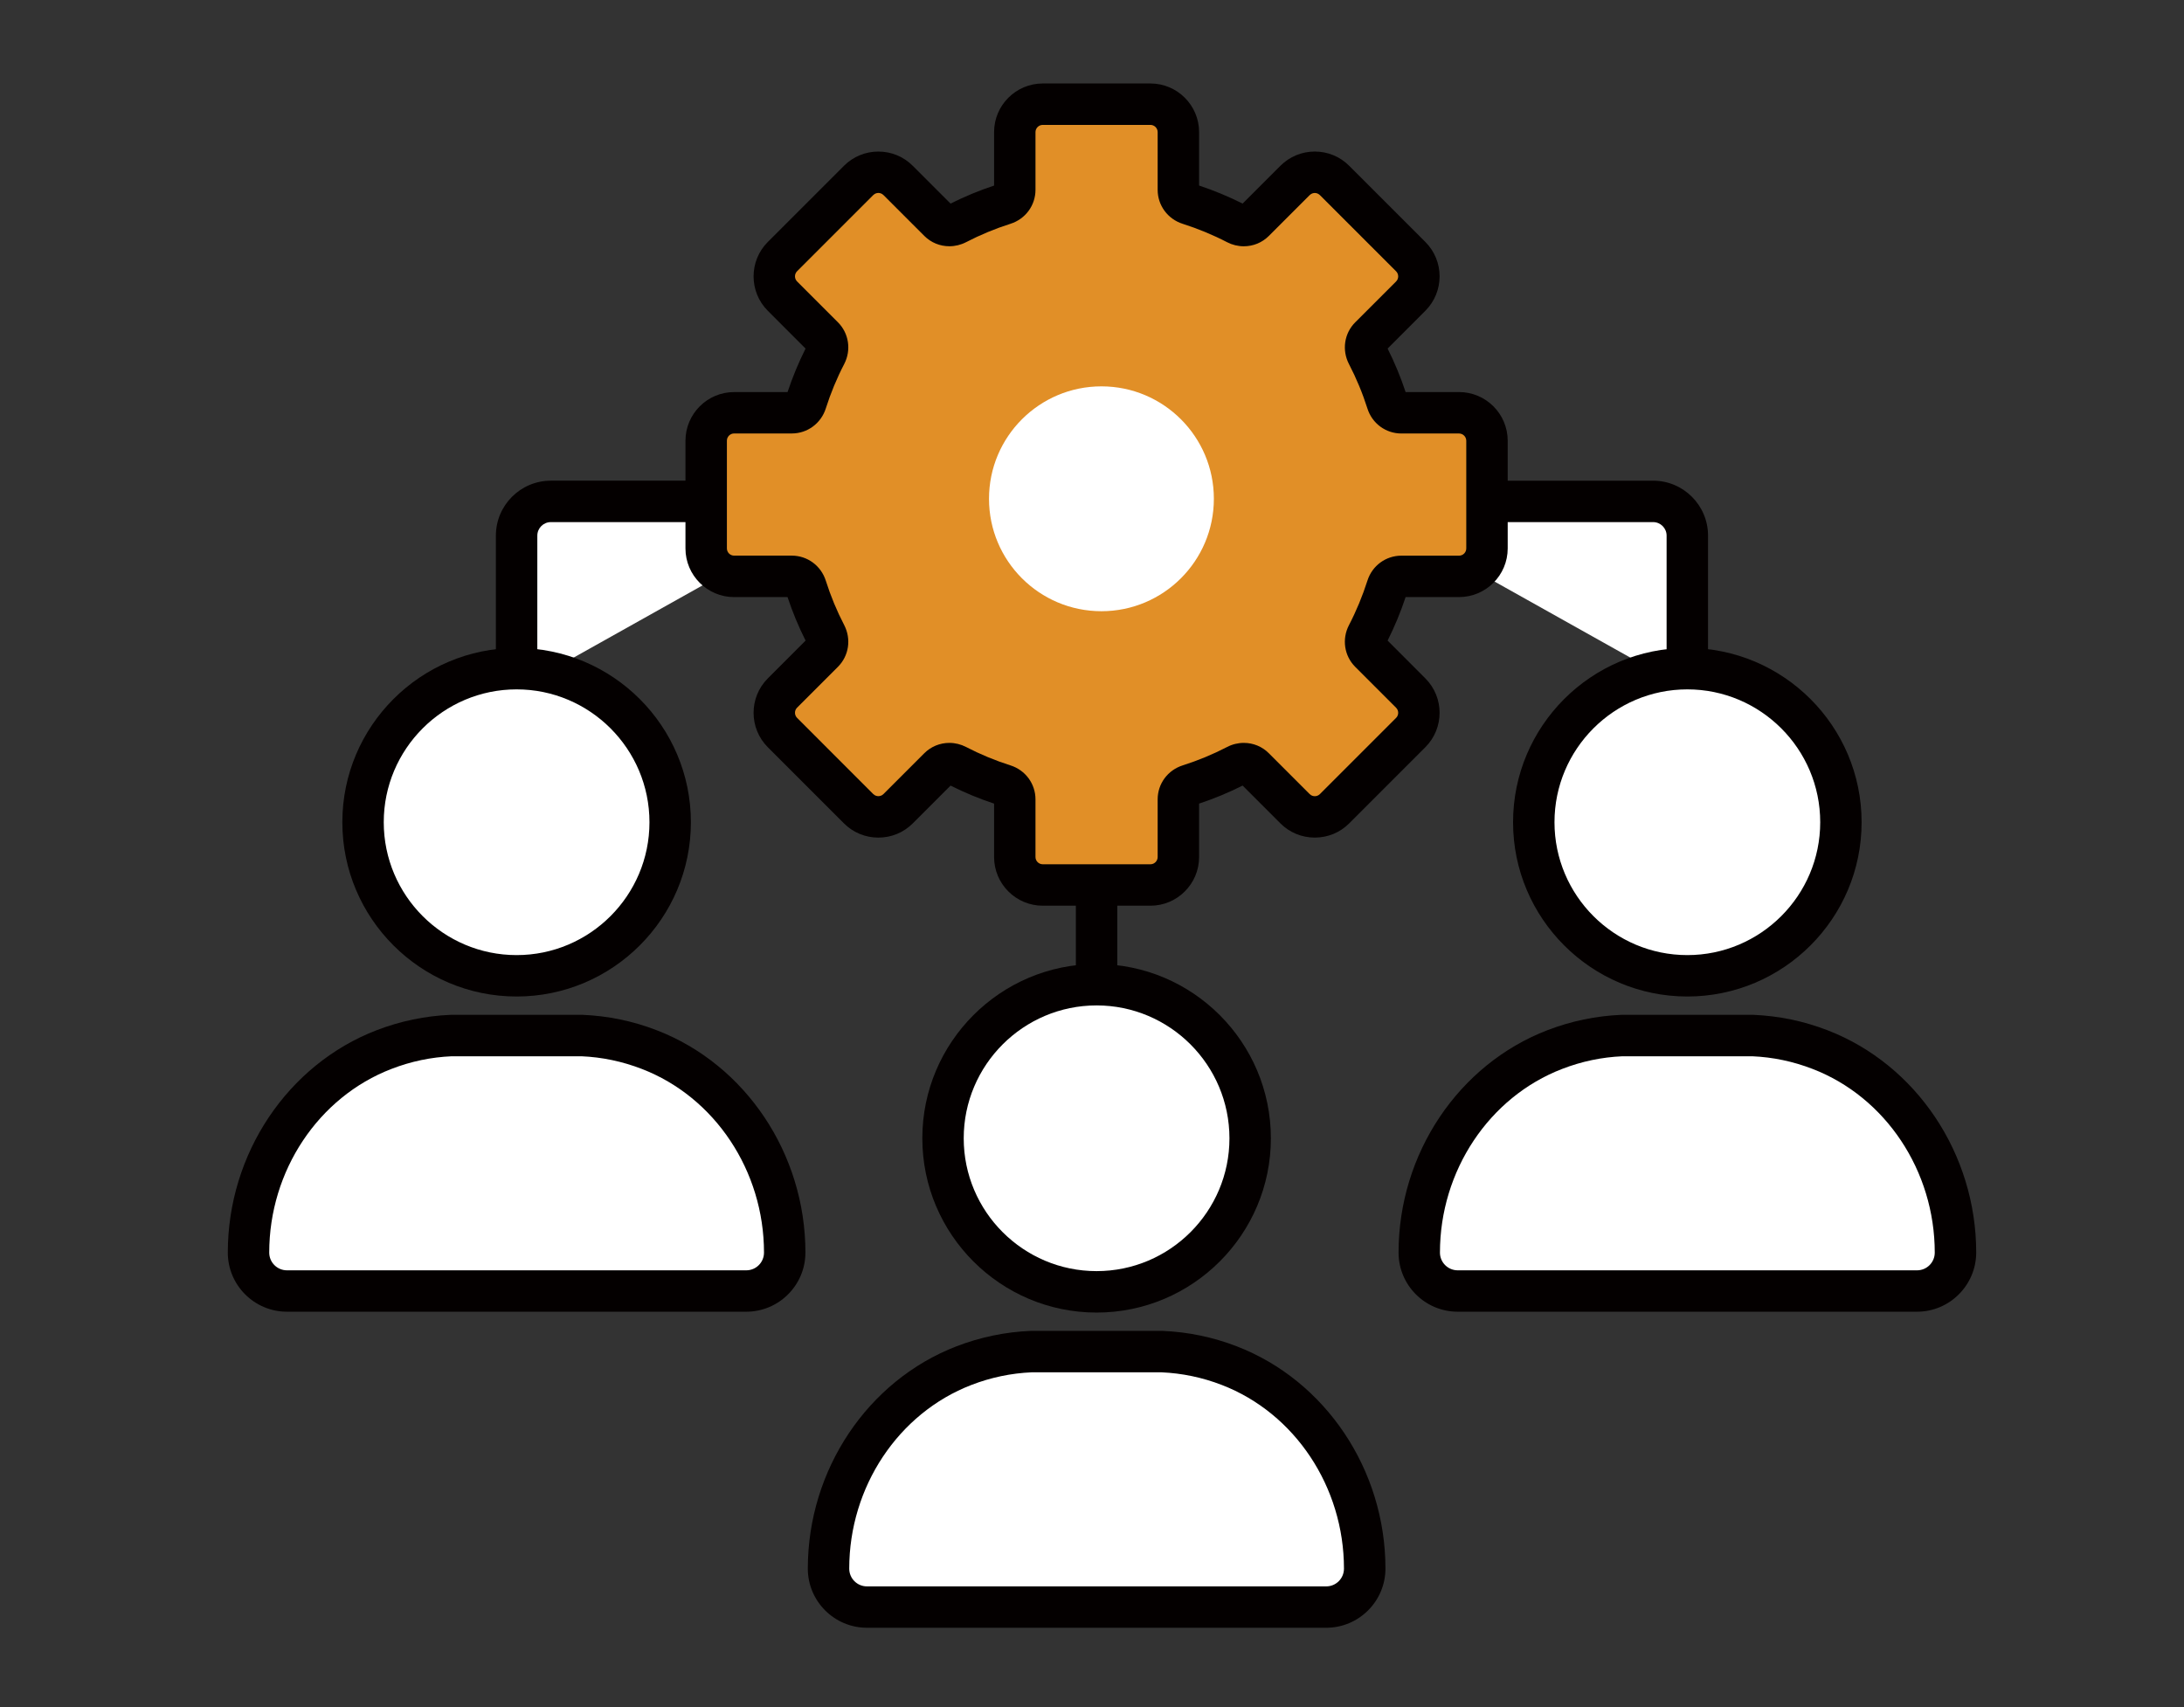
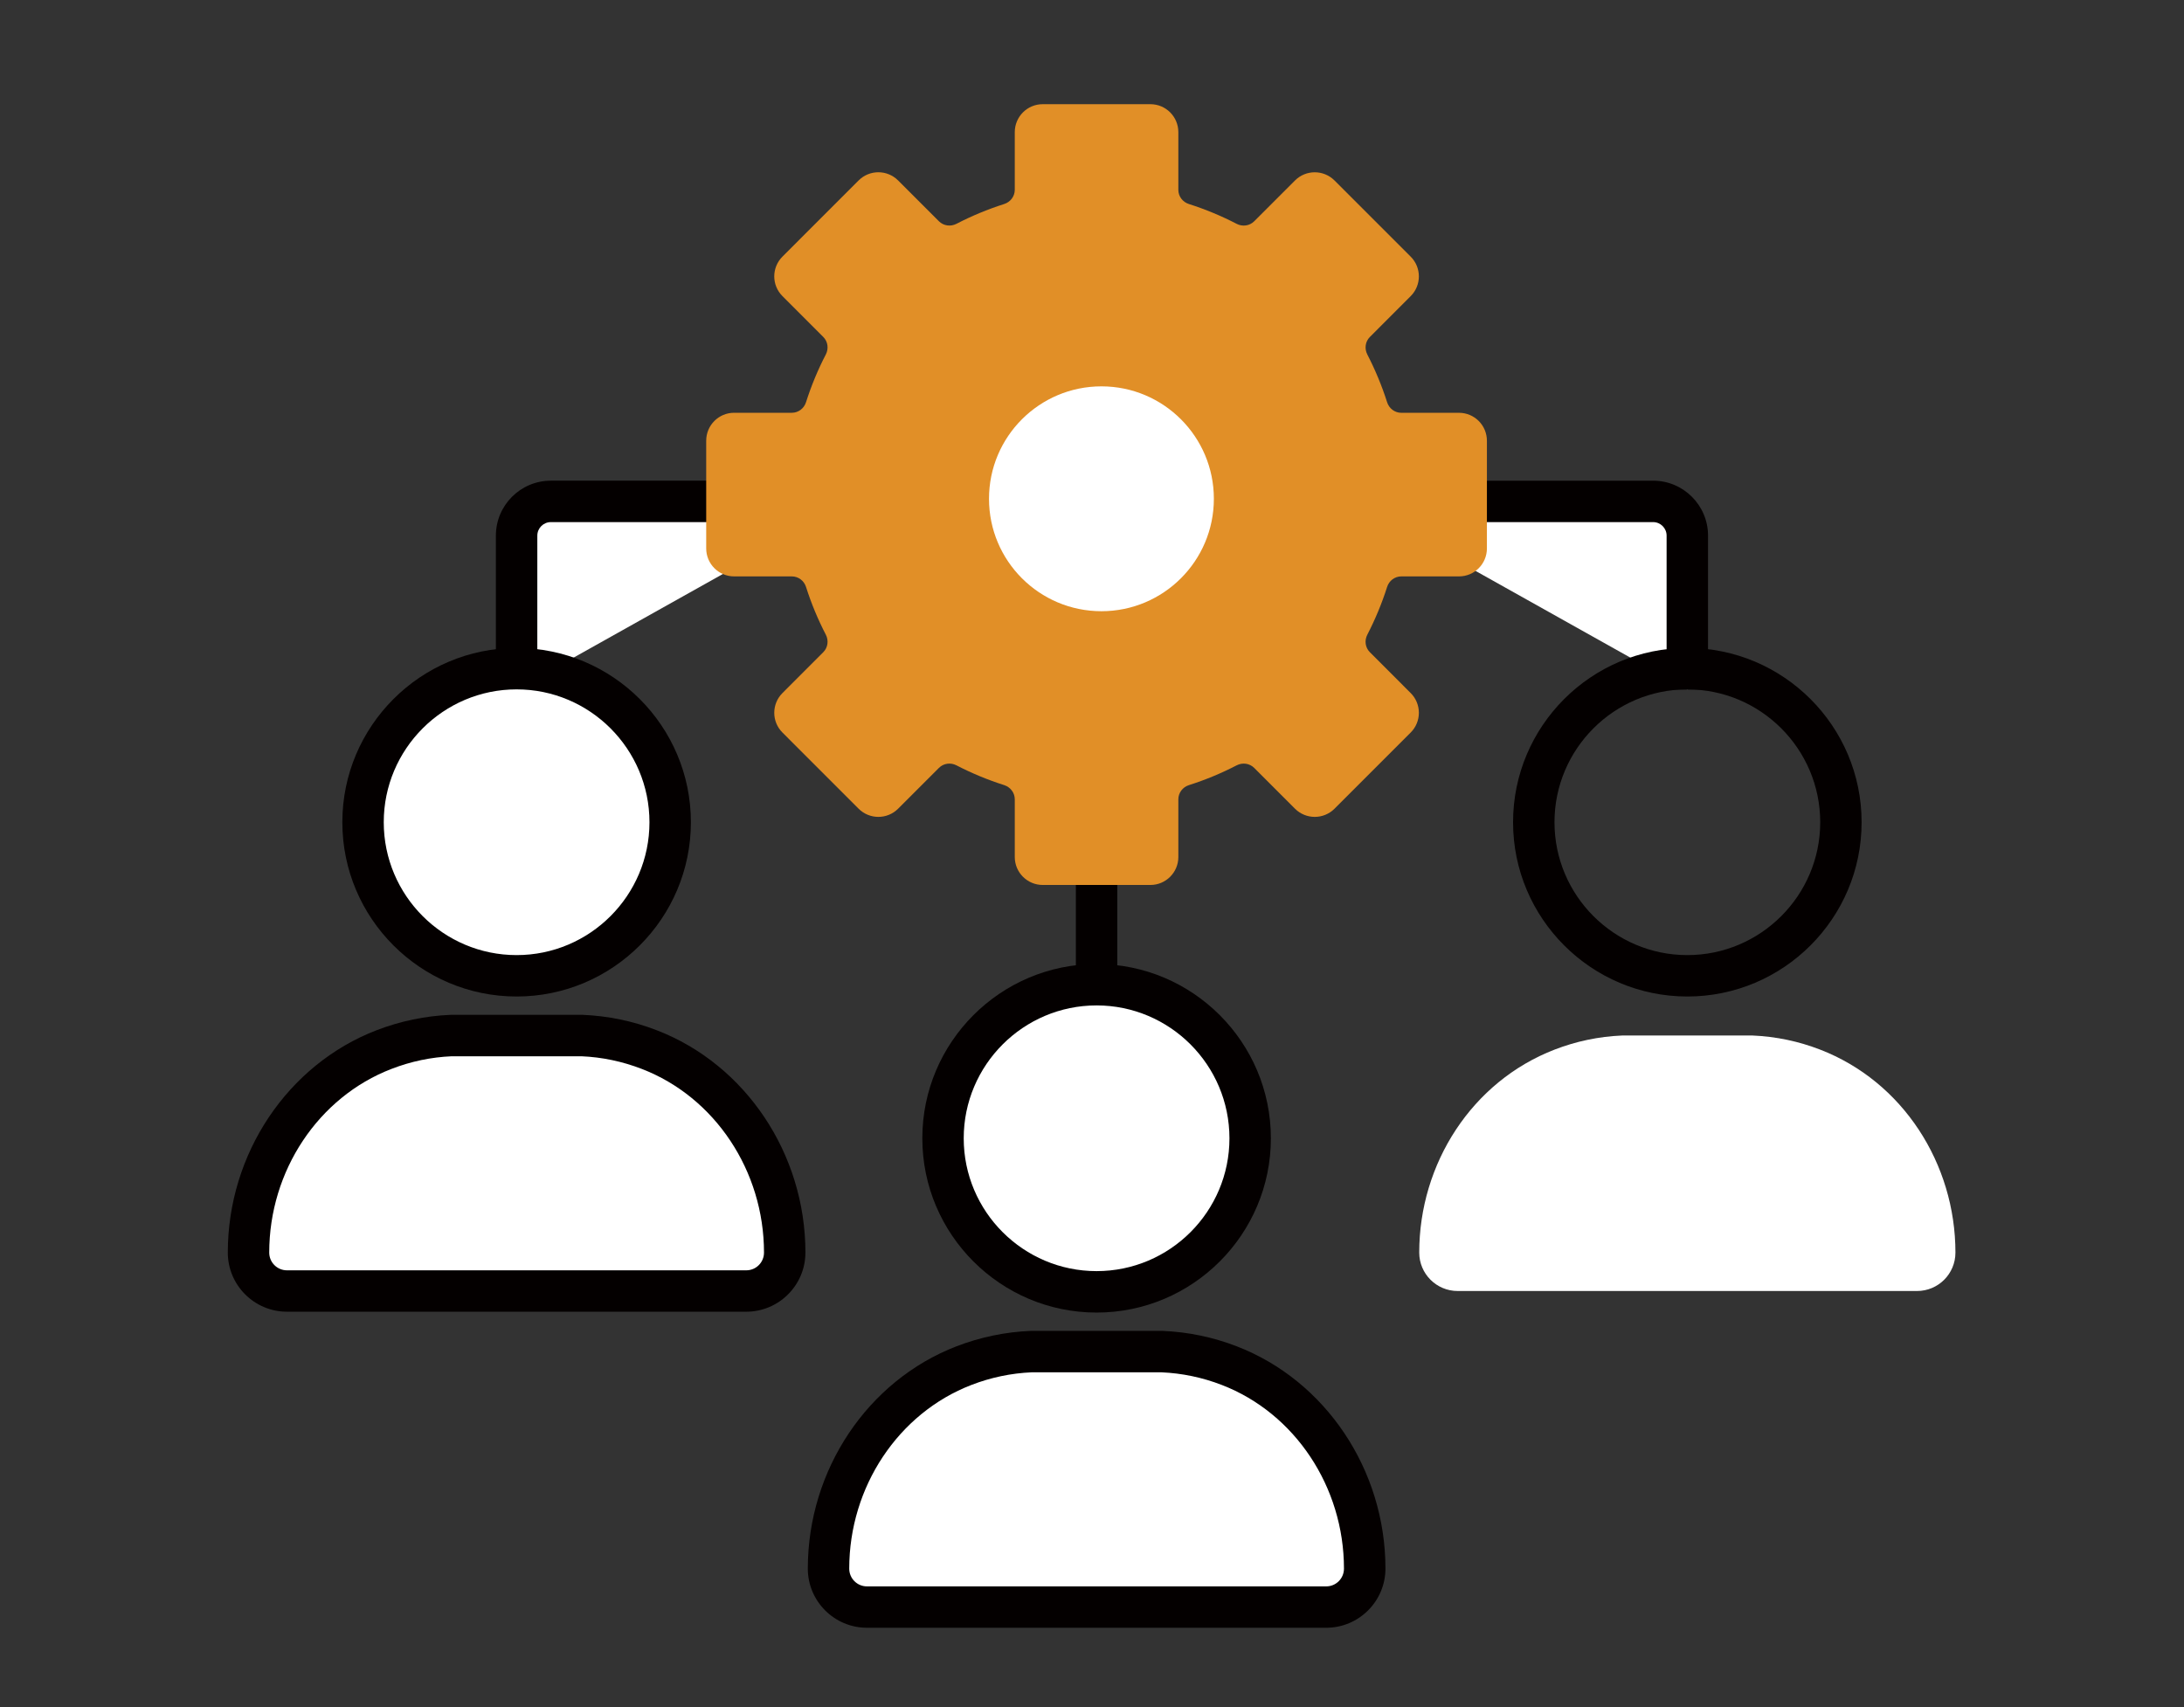
<svg xmlns="http://www.w3.org/2000/svg" version="1.1" id="Capa_2" x="0px" y="0px" width="125.583px" height="98.167px" viewBox="0 0 125.583 98.167" style="enable-background:new 0 0 125.583 98.167;" xml:space="preserve">
  <rect x="0" y="0" width="125.583" height="98.167" fill="#333333" stroke="none" />
  <g>
    <g>
      <g>
        <path style="fill:#FFFFFF;" d="M93.274,59.544c-1.355,0.057-2.656,0.336-3.875,0.807c-4.766,1.836-7.791,6.564-7.791,11.674     c0,1.221,0.99,2.21,2.211,2.21h26.412c1.221,0,2.209-0.987,2.209-2.21c0-5.107-3.023-9.838-7.789-11.674     c-1.219-0.471-2.521-0.75-3.876-0.807H93.274z" />
-         <path style="fill:#040000;" d="M110.231,75.426H83.819c-1.876,0-3.4-1.526-3.4-3.401c0-5.677,3.437-10.814,8.554-12.785     c1.368-0.527,2.801-0.824,4.254-0.885l0.049-0.001l7.55,0.001c1.453,0.061,2.885,0.355,4.254,0.885     c5.115,1.971,8.555,7.108,8.555,12.785C113.631,73.9,112.104,75.426,110.231,75.426z M93.299,60.737     c-1.187,0.05-2.354,0.295-3.473,0.728c-4.203,1.617-7.027,5.861-7.027,10.562c0,0.563,0.459,1.019,1.021,1.019h26.412     c0.562,0,1.019-0.455,1.019-1.019c0-4.698-2.824-8.944-7.026-10.562c-1.119-0.433-2.286-0.678-3.472-0.728H93.299z" />
      </g>
      <g>
        <path style="fill:#FFFFFF;" d="M77.709,28.831h17.348c1.087,0,1.968,0.881,1.968,1.969v8.85" />
        <path style="fill:#040000;" d="M98.215,39.649h-2.383v-8.85c0-0.429-0.348-0.777-0.775-0.777H77.709V27.64h17.348     c1.74,0,3.158,1.417,3.158,3.159V39.649z" />
      </g>
      <g>
        <path style="fill:#FFFFFF;" d="M29.706,39.649v-8.85c0-1.088,0.881-1.969,1.968-1.969h17.347" />
        <path style="fill:#040000;" d="M30.896,39.649h-2.382v-8.85c0-1.742,1.417-3.159,3.159-3.159H49.02v2.382H31.674     c-0.429,0-0.777,0.349-0.777,0.777L30.896,39.649L30.896,39.649z" />
      </g>
      <g>
        <line style="fill:none;" x1="63.056" y1="61.417" x2="63.056" y2="44.195" />
        <rect x="61.864" y="44.195" style="fill:#040000;" width="2.383" height="17.225" />
      </g>
      <g>
-         <circle style="fill:#FFFFFF;" cx="97.024" cy="47.28" r="8.83" />
        <path style="fill:#040000;" d="M97.024,57.301c-5.525,0-10.021-4.496-10.021-10.021c0-5.526,4.494-10.021,10.021-10.021     c5.525,0,10.021,4.495,10.021,10.021C107.047,52.805,102.549,57.301,97.024,57.301z M97.024,39.64     c-4.211,0-7.639,3.427-7.639,7.64c0,4.212,3.428,7.64,7.639,7.64c4.212,0,7.641-3.428,7.641-7.64     C104.665,43.067,101.236,39.64,97.024,39.64z" />
      </g>
      <g>
        <path style="fill:#FFFFFF;" d="M59.305,77.718c-1.354,0.055-2.656,0.337-3.875,0.806c-4.767,1.836-7.79,6.565-7.79,11.675     c0,1.221,0.99,2.211,2.211,2.211h26.41c1.221,0,2.21-0.99,2.21-2.211c0-5.107-3.024-9.839-7.79-11.675     c-1.218-0.469-2.521-0.751-3.874-0.806H59.305z" />
        <path style="fill:#040000;" d="M76.261,93.599h-26.41c-1.875,0-3.401-1.525-3.401-3.4c0-5.677,3.437-10.814,8.552-12.785     c1.37-0.527,2.802-0.824,4.256-0.885h0.048h7.55c1.454,0.061,2.887,0.356,4.254,0.885c5.116,1.971,8.555,7.108,8.555,12.785     C79.663,92.074,78.136,93.599,76.261,93.599z M59.329,78.91c-1.185,0.051-2.354,0.295-3.471,0.727     c-4.203,1.619-7.026,5.863-7.026,10.563c0,0.563,0.456,1.02,1.019,1.02h26.41c0.563,0,1.019-0.457,1.019-1.02     c0-4.699-2.822-8.943-7.025-10.563c-1.118-0.432-2.287-0.676-3.474-0.727H59.329z" />
      </g>
      <g>
        <circle style="fill:#FFFFFF;" cx="63.055" cy="65.454" r="8.831" />
        <path style="fill:#040000;" d="M63.056,75.475c-5.526,0-10.021-4.496-10.021-10.021c0-5.526,4.495-10.021,10.021-10.021     c5.524,0,10.021,4.495,10.021,10.021C73.077,70.979,68.581,75.475,63.056,75.475z M63.056,57.813     c-4.213,0-7.641,3.429-7.641,7.642c0,4.211,3.428,7.637,7.641,7.637c4.212,0,7.639-3.426,7.639-7.637     C70.694,61.242,67.268,57.813,63.056,57.813z" />
      </g>
      <g>
        <path style="fill:#FFFFFF;" d="M25.956,59.544c-1.355,0.057-2.658,0.336-3.875,0.807c-4.768,1.836-7.79,6.564-7.79,11.674     c0,1.221,0.989,2.21,2.21,2.21h26.41c1.222,0,2.21-0.987,2.21-2.21c0-5.107-3.023-9.838-7.789-11.674     c-1.218-0.471-2.521-0.75-3.876-0.807H25.956z" />
        <path style="fill:#040000;" d="M42.911,75.426h-26.41c-1.876,0-3.402-1.526-3.402-3.401c0-5.677,3.438-10.814,8.555-12.785     c1.369-0.527,2.801-0.824,4.253-0.885l0.05-0.001l7.549,0.001c1.453,0.061,2.885,0.355,4.255,0.885     c5.115,1.971,8.552,7.108,8.552,12.785C46.312,73.9,44.786,75.426,42.911,75.426z M25.979,60.737     c-1.185,0.05-2.352,0.295-3.47,0.728c-4.204,1.617-7.028,5.861-7.028,10.562c0,0.563,0.457,1.019,1.02,1.019h26.41     c0.563,0,1.02-0.455,1.02-1.019c0-4.698-2.824-8.944-7.027-10.562c-1.119-0.433-2.287-0.678-3.472-0.728H25.979z" />
      </g>
      <g>
        <circle style="fill:#FFFFFF;" cx="29.705" cy="47.28" r="8.83" />
        <path style="fill:#040000;" d="M29.706,57.301c-5.526,0-10.021-4.496-10.021-10.021c0-5.526,4.495-10.021,10.021-10.021     c5.525,0,10.021,4.495,10.021,10.021C39.727,52.805,35.231,57.301,29.706,57.301z M29.706,39.64c-4.213,0-7.64,3.427-7.64,7.64     c0,4.212,3.427,7.64,7.64,7.64c4.212,0,7.639-3.428,7.639-7.64C37.345,43.067,33.918,39.64,29.706,39.64z" />
      </g>
    </g>
    <g>
      <path style="fill:#E18F27;" d="M42.213,33.144h3.319c0.377,0,0.703,0.249,0.816,0.608c0.303,0.952,0.684,1.869,1.138,2.743    c0.173,0.334,0.12,0.741-0.147,1.008l-2.346,2.348c-0.629,0.627-0.629,1.646,0,2.272l4.378,4.379c0.628,0.627,1.645,0.627,2.272,0    l2.347-2.347c0.267-0.267,0.674-0.32,1.009-0.146c0.875,0.453,1.792,0.834,2.744,1.137c0.357,0.114,0.608,0.439,0.608,0.816v3.318    c0,0.888,0.72,1.607,1.607,1.607h6.192c0.888,0,1.606-0.722,1.606-1.607v-3.318c0-0.377,0.25-0.702,0.609-0.816    c0.952-0.303,1.869-0.684,2.743-1.137c0.335-0.174,0.741-0.12,1.009,0.146l2.346,2.347c0.629,0.627,1.646,0.627,2.273,0    l4.379-4.379c0.629-0.627,0.629-1.646,0-2.272l-2.346-2.348c-0.268-0.267-0.32-0.674-0.146-1.008    c0.451-0.874,0.834-1.791,1.137-2.743c0.113-0.359,0.439-0.608,0.816-0.608h3.318c0.889,0,1.605-0.721,1.605-1.608v-6.191    c0-0.89-0.719-1.608-1.605-1.608h-3.318c-0.377,0-0.703-0.25-0.816-0.609c-0.303-0.951-0.686-1.868-1.137-2.743    c-0.174-0.335-0.121-0.742,0.146-1.008l2.346-2.348c0.629-0.627,0.629-1.645,0-2.272l-4.379-4.379    c-0.629-0.628-1.645-0.628-2.273,0l-2.346,2.347c-0.268,0.267-0.674,0.32-1.009,0.146c-0.874-0.453-1.791-0.834-2.743-1.138    c-0.359-0.113-0.609-0.439-0.609-0.816V7.598c0-0.888-0.719-1.607-1.606-1.607h-6.192c-0.888,0-1.607,0.72-1.607,1.607v3.317    c0,0.377-0.251,0.703-0.608,0.816c-0.952,0.304-1.869,0.685-2.744,1.138c-0.335,0.174-0.742,0.12-1.009-0.146l-2.347-2.347    c-0.628-0.628-1.645-0.628-2.272,0l-4.378,4.379c-0.629,0.628-0.629,1.646,0,2.272l2.346,2.348    c0.268,0.266,0.32,0.673,0.147,1.008c-0.454,0.875-0.835,1.792-1.138,2.743c-0.113,0.359-0.439,0.609-0.816,0.609h-3.319    c-0.887,0-1.605,0.719-1.605,1.608v6.191C40.607,32.423,41.326,33.144,42.213,33.144z" />
-       <path style="fill:#040000;" d="M66.151,52.08h-6.192c-1.543,0-2.798-1.256-2.798-2.799V46.21    c-0.855-0.283-1.695-0.632-2.503-1.037l-2.172,2.173c-0.528,0.528-1.231,0.818-1.979,0.818c-0.746,0-1.45-0.29-1.979-0.818    l-4.378-4.379c-1.091-1.091-1.091-2.867,0-3.958l2.172-2.173c-0.405-0.806-0.753-1.645-1.037-2.502h-3.072    c-1.543,0-2.798-1.255-2.798-2.798v-6.191c0-1.545,1.255-2.8,2.798-2.8h3.072c0.284-0.854,0.632-1.695,1.036-2.501l-2.171-2.173    c-1.091-1.091-1.091-2.866,0-3.958l4.378-4.378c0.528-0.529,1.232-0.82,1.979-0.82c0.748,0,1.451,0.291,1.979,0.82l2.172,2.172    c0.808-0.406,1.646-0.753,2.503-1.037V7.598c0-1.543,1.256-2.798,2.798-2.798h6.192c1.543,0,2.799,1.255,2.799,2.798v3.071    c0.855,0.284,1.695,0.633,2.502,1.037l2.172-2.172c0.529-0.529,1.231-0.82,1.979-0.82c0.747,0,1.45,0.291,1.978,0.82l4.379,4.378    c1.092,1.092,1.092,2.867,0,3.958l-2.17,2.173c0.403,0.806,0.752,1.645,1.035,2.501h3.072c1.543,0,2.798,1.255,2.798,2.8v6.191    c0,1.543-1.255,2.798-2.798,2.798h-3.072c-0.283,0.857-0.632,1.696-1.035,2.502l2.17,2.173c1.092,1.091,1.092,2.867,0,3.958    l-4.379,4.379c-0.526,0.528-1.229,0.818-1.978,0.818s-1.45-0.29-1.979-0.818l-2.172-2.173c-0.807,0.405-1.646,0.754-2.502,1.037    v3.071C68.95,50.824,67.694,52.08,66.151,52.08z M54.592,42.717c0.33,0,0.661,0.082,0.957,0.235    c0.817,0.424,1.677,0.78,2.555,1.059c0.86,0.273,1.438,1.059,1.438,1.951v3.318c0,0.229,0.188,0.417,0.417,0.417h6.192    c0.229,0,0.416-0.188,0.416-0.417v-3.318c0-0.893,0.578-1.678,1.439-1.951c0.877-0.278,1.738-0.635,2.557-1.059    c0.295-0.154,0.625-0.235,0.956-0.235c0.546,0,1.06,0.212,1.442,0.597l2.347,2.347c0.104,0.106,0.229,0.121,0.295,0.121    s0.187-0.015,0.294-0.121l4.379-4.379c0.163-0.162,0.163-0.427-0.001-0.589l-2.347-2.347c-0.633-0.633-0.776-1.597-0.361-2.398    c0.426-0.818,0.78-1.679,1.061-2.556c0.271-0.861,1.058-1.44,1.951-1.44h3.318c0.229,0,0.416-0.187,0.416-0.416v-6.191    c0-0.23-0.188-0.418-0.416-0.418h-3.318c-0.895,0-1.68-0.578-1.951-1.44c-0.278-0.876-0.635-1.735-1.061-2.555    c-0.415-0.802-0.271-1.766,0.361-2.398l2.348-2.347c0.163-0.162,0.163-0.426-0.001-0.589l-4.378-4.378    c-0.107-0.106-0.229-0.123-0.294-0.123s-0.188,0.017-0.295,0.123l-2.347,2.347c-0.385,0.383-0.896,0.595-1.441,0.595    c-0.331,0-0.662-0.08-0.957-0.233c-0.818-0.424-1.68-0.78-2.557-1.059c-0.859-0.274-1.439-1.058-1.439-1.953V7.598    c0-0.23-0.188-0.416-0.416-0.416h-6.192c-0.229,0-0.417,0.186-0.417,0.416v3.317c0,0.896-0.578,1.679-1.438,1.953    c-0.878,0.278-1.737,0.635-2.556,1.059c-0.297,0.153-0.626,0.233-0.957,0.233c-0.547,0-1.059-0.212-1.442-0.595l-2.347-2.347    c-0.105-0.106-0.229-0.123-0.295-0.123c-0.064,0-0.188,0.017-0.295,0.123l-4.378,4.378c-0.162,0.163-0.162,0.427,0.001,0.589    l2.347,2.347c0.632,0.633,0.776,1.597,0.362,2.398c-0.426,0.819-0.781,1.679-1.06,2.557c-0.274,0.86-1.06,1.438-1.952,1.438    h-3.319c-0.229,0-0.416,0.188-0.416,0.418v6.191c0,0.229,0.187,0.416,0.416,0.416h3.319c0.893,0,1.678,0.579,1.952,1.44    c0.278,0.877,0.634,1.737,1.059,2.555c0.415,0.803,0.271,1.767-0.361,2.399l-2.348,2.347c-0.162,0.162-0.162,0.427,0.001,0.589    l4.377,4.379c0.107,0.106,0.23,0.121,0.295,0.121s0.189-0.015,0.295-0.121l2.347-2.347C53.532,42.929,54.046,42.717,54.592,42.717    z" />
    </g>
    <circle style="fill:#FFFFFF;" cx="63.334" cy="28.681" r="6.465" />
  </g>
</svg>